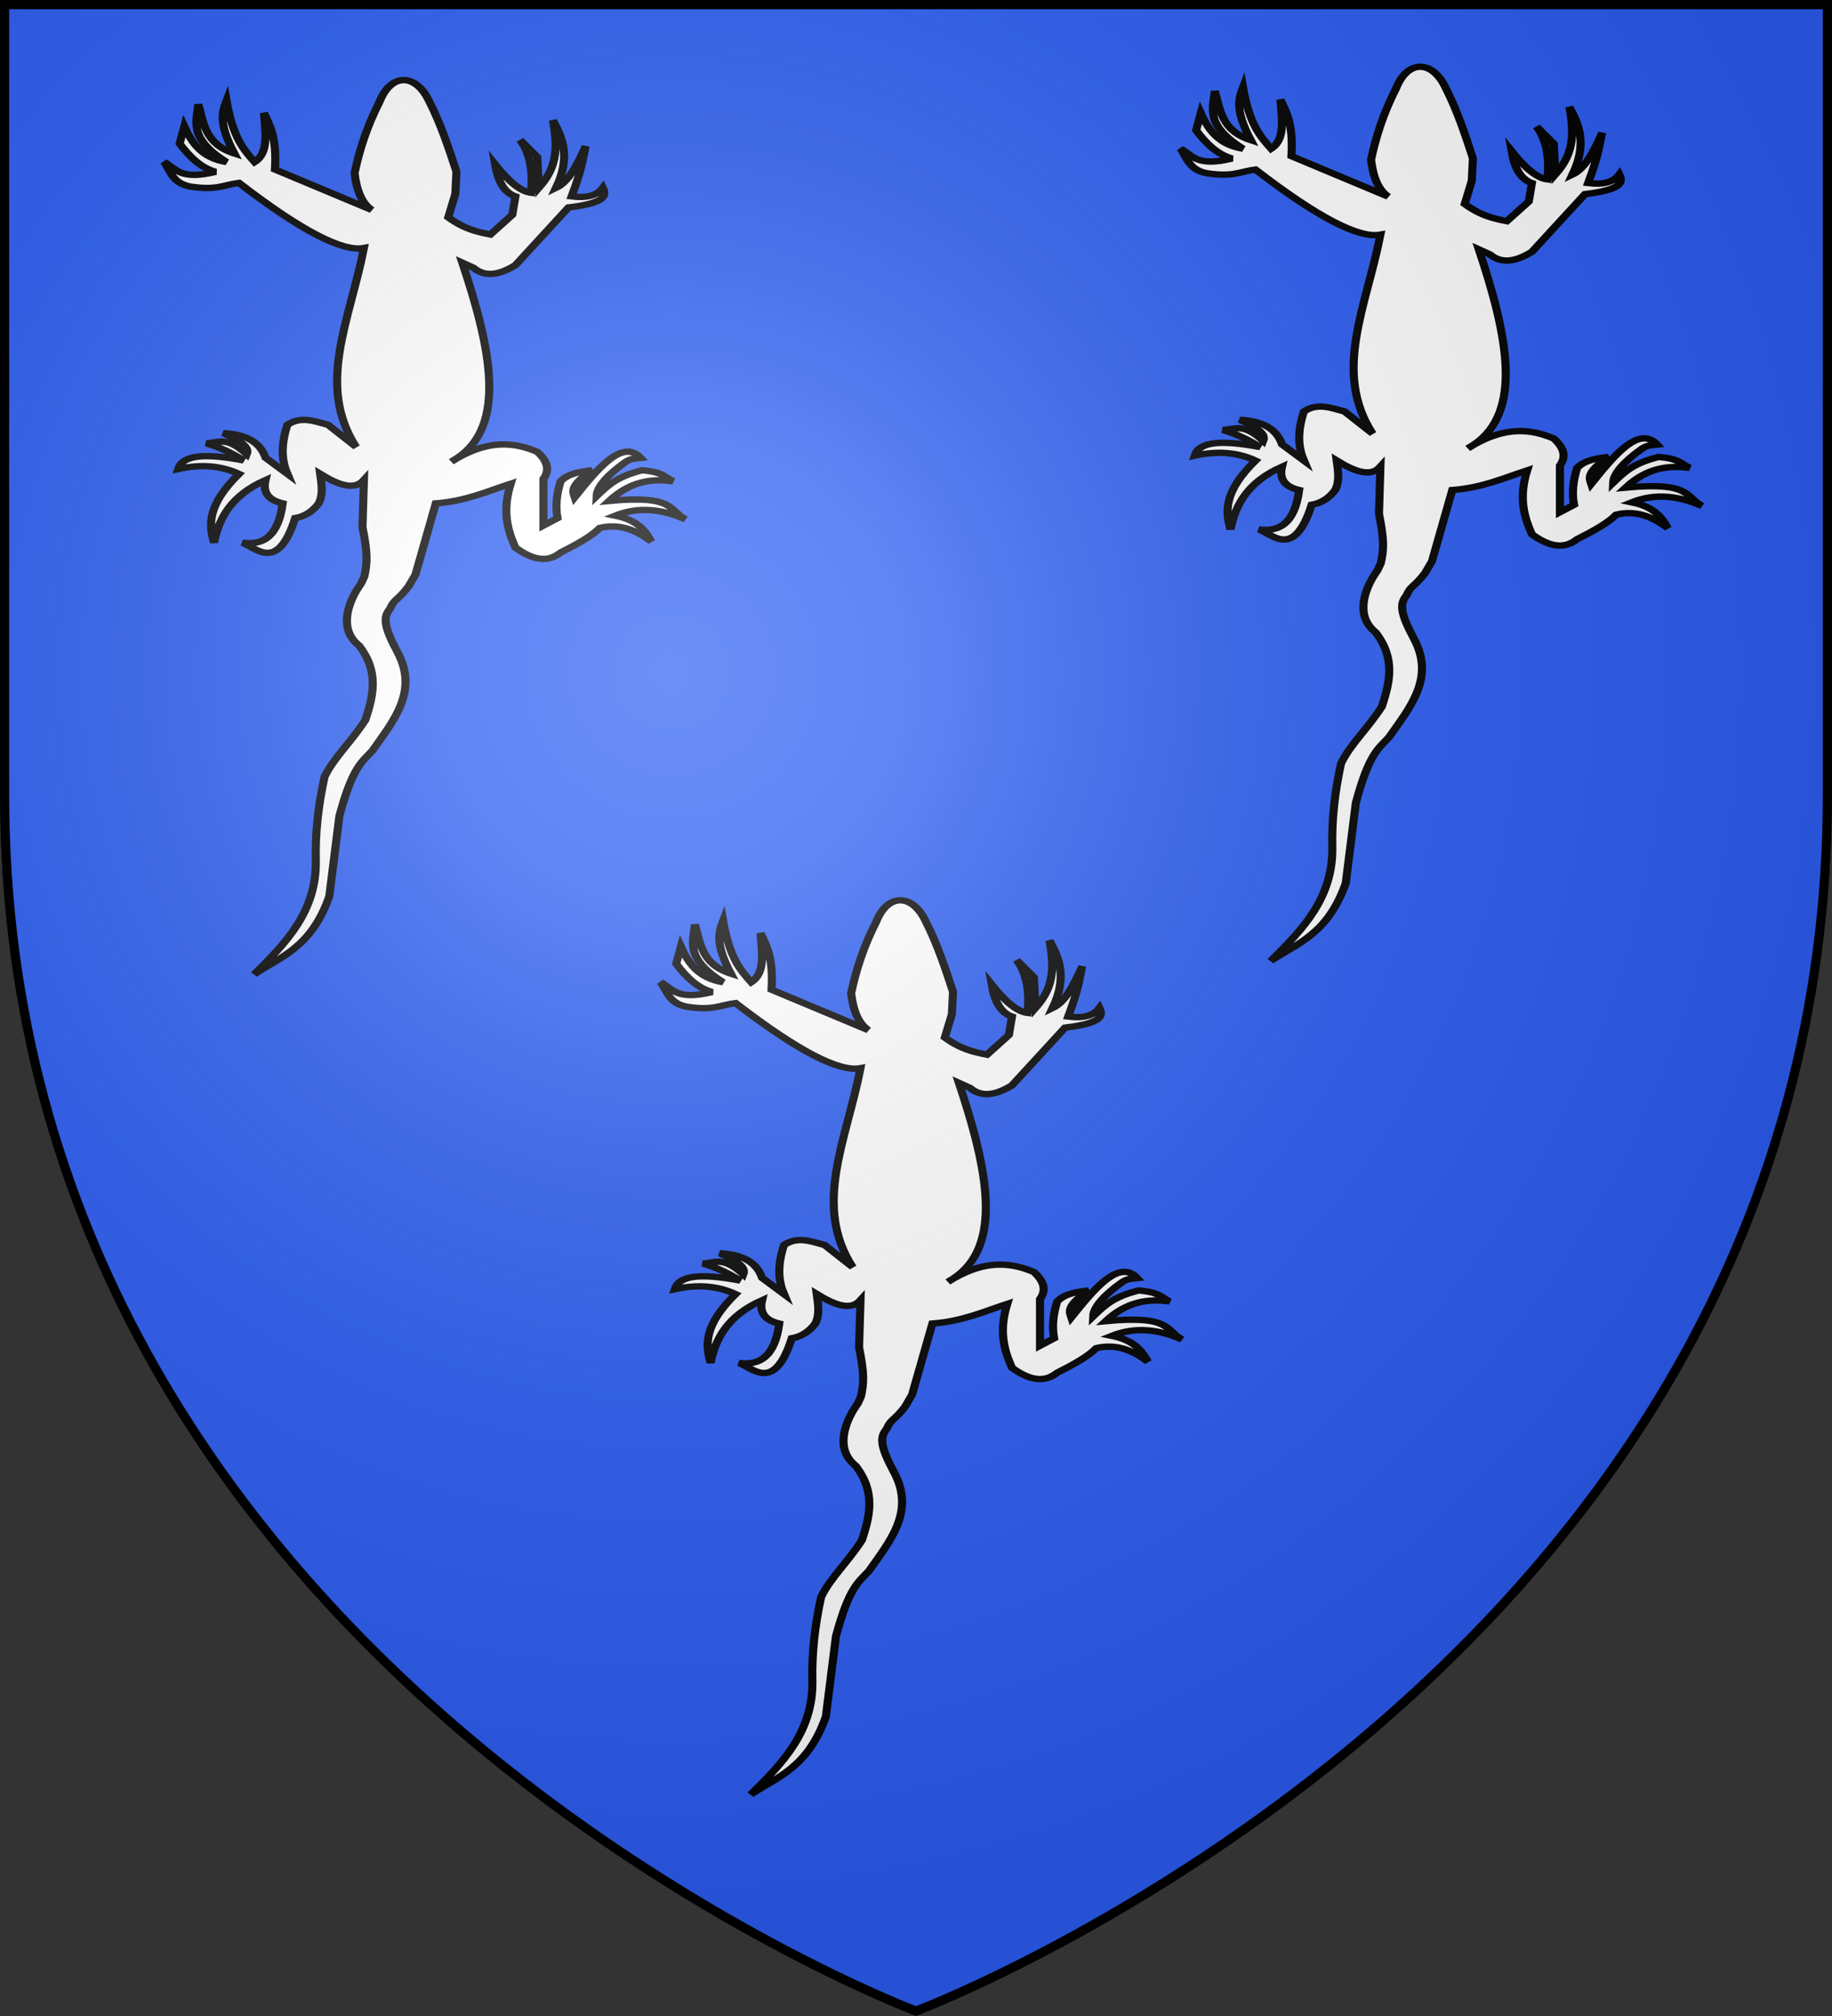
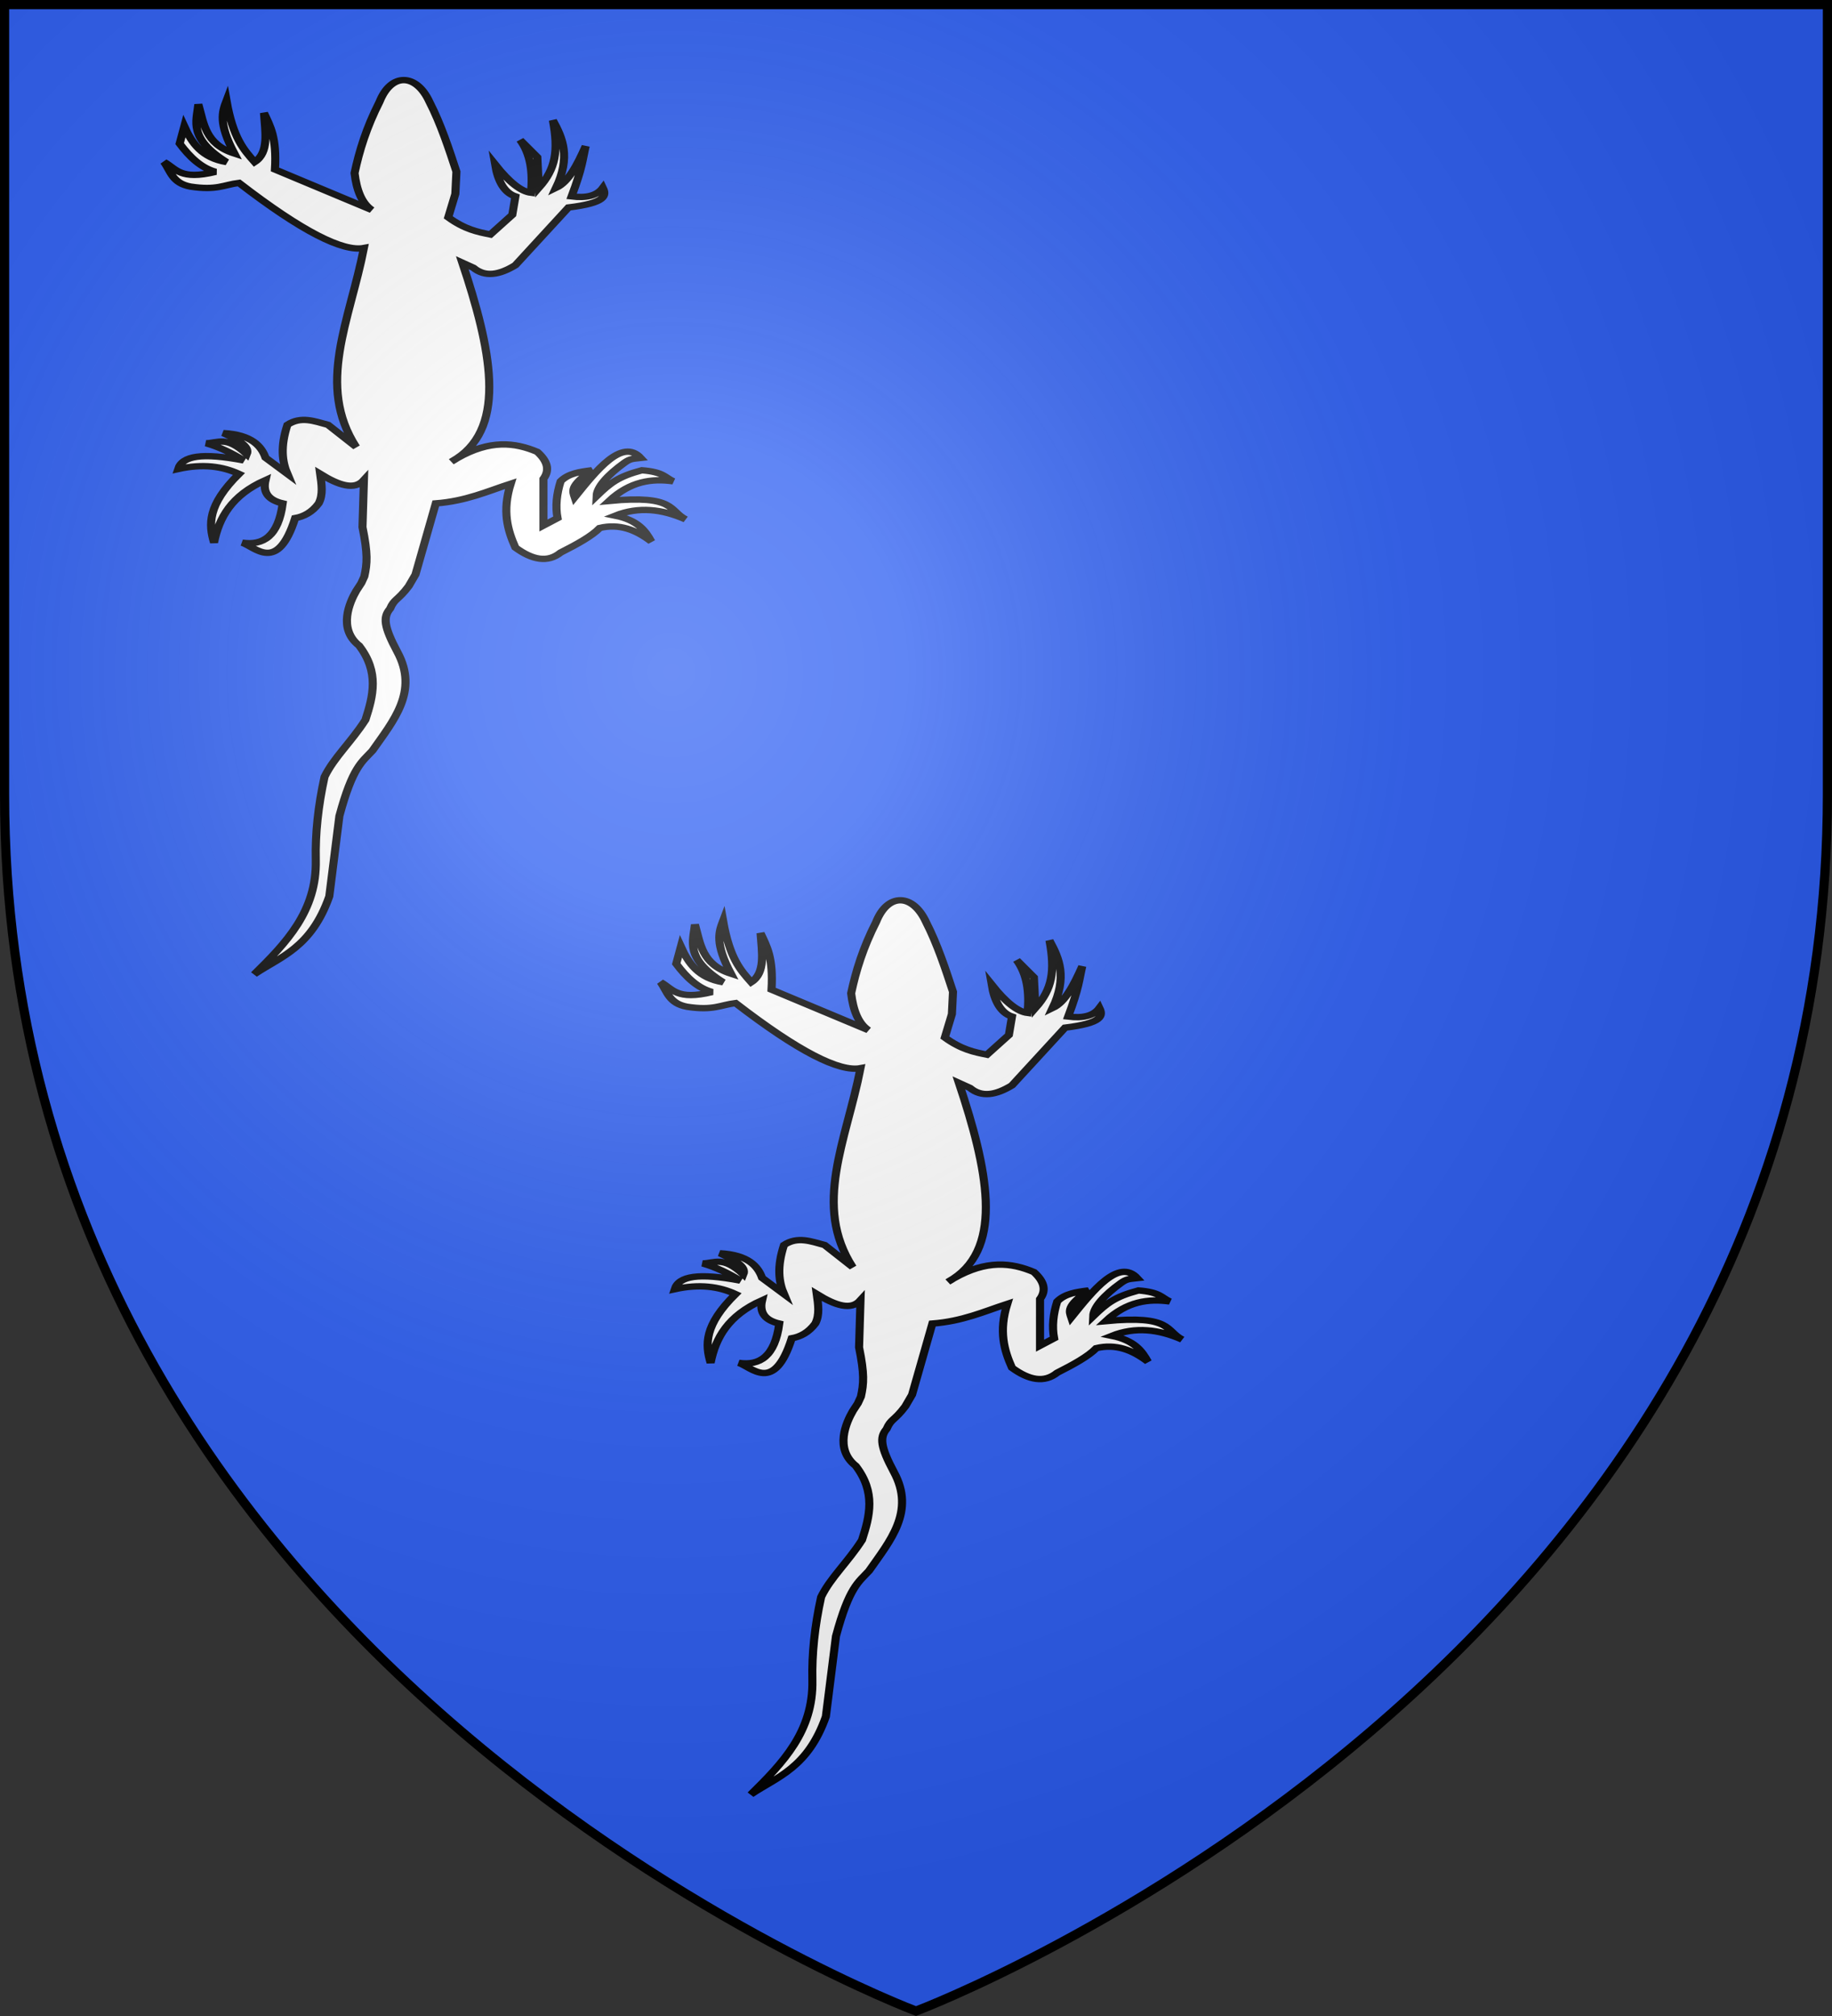
<svg xmlns="http://www.w3.org/2000/svg" xmlns:xlink="http://www.w3.org/1999/xlink" width="600" height="660" viewBox="-300 -300 600 660">
  <rect x="-300" y="-300" width="600" height="660" fill="#333333" stroke="none" />
  <defs>
    <radialGradient id="b" cx="-80" cy="-80" r="405" gradientUnits="userSpaceOnUse">
      <stop offset="0" style="stop-color:#fff;stop-opacity:.31" />
      <stop offset=".19" style="stop-color:#fff;stop-opacity:.25" />
      <stop offset=".6" style="stop-color:#6b6b6b;stop-opacity:.125" />
      <stop offset="1" style="stop-color:#000;stop-opacity:.125" />
    </radialGradient>
    <path id="a" d="M-298.5-298.5h597V-40C298.5 246.2 0 358.39 0 358.39S-298.5 246.2-298.5-40z" />
  </defs>
  <use xlink:href="#a" width="600" height="660" style="fill:#2b5df2;fill-opacity:1" />
  <path d="M92.188 4.5c-3.484-.05-6.897 3.33-9.063 10.281-4.832 12.07-7.495 23.063-9.25 33.594.747 7.857 2.546 14.14 6.375 17.375L44.344 46.656C45.067 31.55 42.547 26.14 40.28 20c.489 8.958 1.963 18.638-3.468 23.156-3.969-5.71-7.975-11.188-10.438-28.937-1.57 5.259-3.067 10.594 2.906 24.906-10.888-4.499-11.315-14.259-13.343-23.187-.698 8.24-3.683 16.015 10.437 27.218-8.955-1.857-12.813-8.813-15.656-16.781L9 34.469c3.78 6.423 7.995 11.504 13.313 13.312-13.12 4.08-14.655-1.47-19.094-4.625C5.689 47.56 6.314 53.2 13.063 54.75 22.746 56.636 25.455 53.873 31 53c23.321 22.834 38.467 32.595 46.344 30.719-5.254 34.166-17.786 64.75-2.875 93.844L64.03 167.125c-5.02-1.702-10.042-4.236-15.062 0-2.674 10.396-1.935 17.369 0 23.156l-8.125-7.656c-1.518-5.466-5.251-10.902-15.625-11.594 5.19 3.06 9.944 6.15 8.687 9.969-7.595-8.892-10.692-5.255-15.062-5.187 5.064 1.841 9.612 4.712 13.906 8.093-15.41-3.7-22.757-2.24-24.312 4.063 9.202-2.574 16.444-1.283 22.562 2.312-11.707 14.642-11.245 23.885-9.25 32.438 1.863-11.779 6.479-22.36 19.094-29.531-1.137 6.113 1.338 9.516 6.375 11-1.626 15.513-7.241 19.971-15.032 18.53 4.827 1.954 13.092 14.679 19.657-11.593 3.245-.746 6.244-2.722 8.718-6.937 1.726-4.123 1.09-9.033.563-13.907 6.973 5.428 12.708 7.825 16.219 2.906l-.531 22.188c2.02 12.711 1.762 17.062.687 23.281l-1.138 3.163-1.83 3.556c-2.483 5.407-6.916 17.966 1.03 25.906 7.515 12.495 5.228 23.703 2.344 35.031-5.284 10.485-11.691 17.759-15.156 26.844-2.383 13.75-3.471 26.84-3.25 39.25.424 24.123-11.026 39.159-22.844 53.906 9.79-8.326 21.145-12.513 27.844-36.75l3.75-37.906c4.961-23.457 8.487-25.59 12.25-30.812 7.816-14.196 17.188-27.96 9.25-46.594-5.025-11.938-5.331-16.43-2.719-20.344 1.691-4.977 2.777-3.679 6.938-10.687l2.5-5.469L104 204.188c11.248-1.108 19.057-5.65 27.781-9.282-3.184 12.863-1.172 21.843 1.75 30.125 6.331 5.897 11.994 7.253 16.781 2.344 6.01-3.861 11.547-7.732 14.5-11.594 7.233-2.185 13.432.86 19.125 6.375-2.213-5.168-5.047-10.06-13.343-12.187 8.688-4.415 17.374-3.091 26.062 1.75-6.355-4.09-3.645-11.665-28.375-8.688 7.916-9.387 15.834-10.637 23.75-9.281-3.227-1.874-3.498-4.357-11.594-5.187-8.806 2.985-11.833 6.098-16.78 12.156.121-4.285 3.996-9.895 10.343-15.719 2.17-1.992 3.208-1.84 6-2.25-6.837-9.555-16.508 5.996-24.469 18.531-.734-2.818-1.892-5.4 6.375-12.719-4.39.681-8.718 1.479-11.594 5.188-1.487 5.976-1.984 11.785-1.156 17.375l-5.219 3.5v-22.031c2.483-4.248 1.41-8.471-2.28-12.719-8.285-4.454-17.522-5.87-29.813 3.031-.661.548-1.338 1.1-2.063 1.594.703-.56 1.38-1.099 2.063-1.594 18.58-15.395 12.609-51.835 2-92.25L117.906 93c4.375 4.64 9.708 3.425 15.625-1.187l19.688-27.22c13.85-2.128 14.116-5.599 12.75-9.25-2.236 3.79-6.27 4.873-11.594 4.032 4.053-13.705 4.015-17.169 5.219-23.75-3.086 8.893-6.388 16.93-11 19.719 5.446-14.507 2.508-23.442-1.156-31.875 2.137 14.493 1.038 22.88-5.22 31.875l-.562-14.5-6.375-8.094c3.868 6.624 4.79 15.198 4.031 24.906-3.668-.579-8.1-5.01-13.312-13.312 1.047 7.945 3.397 13.26 7.531 15.031l-1.156 8.688-8.125 9.28c-4.718-1.216-9.402-2.36-15.625-8.093l2.625-11.062.406-10.5c-2.69-10.426-5.782-22.481-10-32.907-2.436-6.75-5.985-10.23-9.469-10.281z" style="fill:#fff;fill-opacity:1;fill-rule:evenodd;stroke:#000;stroke-width:3;stroke-linecap:butt;stroke-linejoin:miter;stroke-miterlimit:4;stroke-opacity:1;stroke-dasharray:none" transform="matrix(.883 0 0 .694 -249.108 -276.904)" />
-   <path d="M92.188 4.5c-3.484-.05-6.897 3.33-9.063 10.281-4.832 12.07-7.495 23.063-9.25 33.594.747 7.857 2.546 14.14 6.375 17.375L44.344 46.656C45.067 31.55 42.547 26.14 40.28 20c.489 8.958 1.963 18.638-3.468 23.156-3.969-5.71-7.975-11.188-10.438-28.937-1.57 5.259-3.067 10.594 2.906 24.906-10.888-4.499-11.315-14.259-13.343-23.187-.698 8.24-3.683 16.015 10.437 27.218-8.955-1.857-12.813-8.813-15.656-16.781L9 34.469c3.78 6.423 7.995 11.504 13.313 13.312-13.12 4.08-14.655-1.47-19.094-4.625C5.689 47.56 6.314 53.2 13.063 54.75 22.746 56.636 25.455 53.873 31 53c23.321 22.834 38.467 32.595 46.344 30.719-5.254 34.166-17.786 64.75-2.875 93.844L64.03 167.125c-5.02-1.702-10.042-4.236-15.062 0-2.674 10.396-1.935 17.369 0 23.156l-8.125-7.656c-1.518-5.466-5.251-10.902-15.625-11.594 5.19 3.06 9.944 6.15 8.687 9.969-7.595-8.892-10.692-5.255-15.062-5.187 5.064 1.841 9.612 4.712 13.906 8.093-15.41-3.7-22.757-2.24-24.312 4.063 9.202-2.574 16.444-1.283 22.562 2.312-11.707 14.642-11.245 23.885-9.25 32.438 1.863-11.779 6.479-22.36 19.094-29.531-1.137 6.113 1.338 9.516 6.375 11-1.626 15.513-7.241 19.971-15.032 18.53 4.827 1.954 13.092 14.679 19.657-11.593 3.245-.746 6.244-2.722 8.718-6.937 1.726-4.123 1.09-9.033.563-13.907 6.973 5.428 12.708 7.825 16.219 2.906l-.531 22.188c2.02 12.711 1.762 17.062.687 23.281l-1.138 3.163-1.83 3.556c-2.483 5.407-6.916 17.966 1.03 25.906 7.515 12.495 5.228 23.703 2.344 35.031-5.284 10.485-11.691 17.759-15.156 26.844-2.383 13.75-3.471 26.84-3.25 39.25.424 24.123-11.026 39.159-22.844 53.906 9.79-8.326 21.145-12.513 27.844-36.75l3.75-37.906c4.961-23.457 8.487-25.59 12.25-30.812 7.816-14.196 17.188-27.96 9.25-46.594-5.025-11.938-5.331-16.43-2.719-20.344 1.691-4.977 2.777-3.679 6.938-10.687l2.5-5.469L104 204.188c11.248-1.108 19.057-5.65 27.781-9.282-3.184 12.863-1.172 21.843 1.75 30.125 6.331 5.897 11.994 7.253 16.781 2.344 6.01-3.861 11.547-7.732 14.5-11.594 7.233-2.185 13.432.86 19.125 6.375-2.213-5.168-5.047-10.06-13.343-12.187 8.688-4.415 17.374-3.091 26.062 1.75-6.355-4.09-3.645-11.665-28.375-8.688 7.916-9.387 15.834-10.637 23.75-9.281-3.227-1.874-3.498-4.357-11.594-5.187-8.806 2.985-11.833 6.098-16.78 12.156.121-4.285 3.996-9.895 10.343-15.719 2.17-1.992 3.208-1.84 6-2.25-6.837-9.555-16.508 5.996-24.469 18.531-.734-2.818-1.892-5.4 6.375-12.719-4.39.681-8.718 1.479-11.594 5.188-1.487 5.976-1.984 11.785-1.156 17.375l-5.219 3.5v-22.031c2.483-4.248 1.41-8.471-2.28-12.719-8.285-4.454-17.522-5.87-29.813 3.031-.661.548-1.338 1.1-2.063 1.594.703-.56 1.38-1.099 2.063-1.594 18.58-15.395 12.609-51.835 2-92.25L117.906 93c4.375 4.64 9.708 3.425 15.625-1.187l19.688-27.22c13.85-2.128 14.116-5.599 12.75-9.25-2.236 3.79-6.27 4.873-11.594 4.032 4.053-13.705 4.015-17.169 5.219-23.75-3.086 8.893-6.388 16.93-11 19.719 5.446-14.507 2.508-23.442-1.156-31.875 2.137 14.493 1.038 22.88-5.22 31.875l-.562-14.5-6.375-8.094c3.868 6.624 4.79 15.198 4.031 24.906-3.668-.579-8.1-5.01-13.312-13.312 1.047 7.945 3.397 13.26 7.531 15.031l-1.156 8.688-8.125 9.28c-4.718-1.216-9.402-2.36-15.625-8.093l2.625-11.062.406-10.5c-2.69-10.426-5.782-22.481-10-32.907-2.436-6.75-5.985-10.23-9.469-10.281z" style="fill:#fff;fill-opacity:1;fill-rule:evenodd;stroke:#000;stroke-width:3;stroke-linecap:butt;stroke-linejoin:miter;stroke-miterlimit:4;stroke-opacity:1;stroke-dasharray:none" transform="matrix(.883 0 0 .694 83.803 -281.27)" />
  <path d="M92.188 4.5c-3.484-.05-6.897 3.33-9.063 10.281-4.832 12.07-7.495 23.063-9.25 33.594.747 7.857 2.546 14.14 6.375 17.375L44.344 46.656C45.067 31.55 42.547 26.14 40.28 20c.489 8.958 1.963 18.638-3.468 23.156-3.969-5.71-7.975-11.188-10.438-28.937-1.57 5.259-3.067 10.594 2.906 24.906-10.888-4.499-11.315-14.259-13.343-23.187-.698 8.24-3.683 16.015 10.437 27.218-8.955-1.857-12.813-8.813-15.656-16.781L9 34.469c3.78 6.423 7.995 11.504 13.313 13.312-13.12 4.08-14.655-1.47-19.094-4.625C5.689 47.56 6.314 53.2 13.063 54.75 22.746 56.636 25.455 53.873 31 53c23.321 22.834 38.467 32.595 46.344 30.719-5.254 34.166-17.786 64.75-2.875 93.844L64.03 167.125c-5.02-1.702-10.042-4.236-15.062 0-2.674 10.396-1.935 17.369 0 23.156l-8.125-7.656c-1.518-5.466-5.251-10.902-15.625-11.594 5.19 3.06 9.944 6.15 8.687 9.969-7.595-8.892-10.692-5.255-15.062-5.187 5.064 1.841 9.612 4.712 13.906 8.093-15.41-3.7-22.757-2.24-24.312 4.063 9.202-2.574 16.444-1.283 22.562 2.312-11.707 14.642-11.245 23.885-9.25 32.438 1.863-11.779 6.479-22.36 19.094-29.531-1.137 6.113 1.338 9.516 6.375 11-1.626 15.513-7.241 19.971-15.032 18.53 4.827 1.954 13.092 14.679 19.657-11.593 3.245-.746 6.244-2.722 8.718-6.937 1.726-4.123 1.09-9.033.563-13.907 6.973 5.428 12.708 7.825 16.219 2.906l-.531 22.188c2.02 12.711 1.762 17.062.687 23.281l-1.138 3.163-1.83 3.556c-2.483 5.407-6.916 17.966 1.03 25.906 7.515 12.495 5.228 23.703 2.344 35.031-5.284 10.485-11.691 17.759-15.156 26.844-2.383 13.75-3.471 26.84-3.25 39.25.424 24.123-11.026 39.159-22.844 53.906 9.79-8.326 21.145-12.513 27.844-36.75l3.75-37.906c4.961-23.457 8.487-25.59 12.25-30.812 7.816-14.196 17.188-27.96 9.25-46.594-5.025-11.938-5.331-16.43-2.719-20.344 1.691-4.977 2.777-3.679 6.938-10.687l2.5-5.469L104 204.188c11.248-1.108 19.057-5.65 27.781-9.282-3.184 12.863-1.172 21.843 1.75 30.125 6.331 5.897 11.994 7.253 16.781 2.344 6.01-3.861 11.547-7.732 14.5-11.594 7.233-2.185 13.432.86 19.125 6.375-2.213-5.168-5.047-10.06-13.343-12.187 8.688-4.415 17.374-3.091 26.062 1.75-6.355-4.09-3.645-11.665-28.375-8.688 7.916-9.387 15.834-10.637 23.75-9.281-3.227-1.874-3.498-4.357-11.594-5.187-8.806 2.985-11.833 6.098-16.78 12.156.121-4.285 3.996-9.895 10.343-15.719 2.17-1.992 3.208-1.84 6-2.25-6.837-9.555-16.508 5.996-24.469 18.531-.734-2.818-1.892-5.4 6.375-12.719-4.39.681-8.718 1.479-11.594 5.188-1.487 5.976-1.984 11.785-1.156 17.375l-5.219 3.5v-22.031c2.483-4.248 1.41-8.471-2.28-12.719-8.285-4.454-17.522-5.87-29.813 3.031-.661.548-1.338 1.1-2.063 1.594.703-.56 1.38-1.099 2.063-1.594 18.58-15.395 12.609-51.835 2-92.25L117.906 93c4.375 4.64 9.708 3.425 15.625-1.187l19.688-27.22c13.85-2.128 14.116-5.599 12.75-9.25-2.236 3.79-6.27 4.873-11.594 4.032 4.053-13.705 4.015-17.169 5.219-23.75-3.086 8.893-6.388 16.93-11 19.719 5.446-14.507 2.508-23.442-1.156-31.875 2.137 14.493 1.038 22.88-5.22 31.875l-.562-14.5-6.375-8.094c3.868 6.624 4.79 15.198 4.031 24.906-3.668-.579-8.1-5.01-13.312-13.312 1.047 7.945 3.397 13.26 7.531 15.031l-1.156 8.688-8.125 9.28c-4.718-1.216-9.402-2.36-15.625-8.093l2.625-11.062.406-10.5c-2.69-10.426-5.782-22.481-10-32.907-2.436-6.75-5.985-10.23-9.469-10.281z" style="fill:#fff;fill-opacity:1;fill-rule:evenodd;stroke:#000;stroke-width:3;stroke-linecap:butt;stroke-linejoin:miter;stroke-miterlimit:4;stroke-opacity:1;stroke-dasharray:none" transform="matrix(.883 0 0 .694 -86.473 -8.392)" />
  <use xlink:href="#a" fill="url(#b)" />
  <use xlink:href="#a" width="600" height="660" style="fill:none;stroke:#000;stroke-width:3" />
</svg>